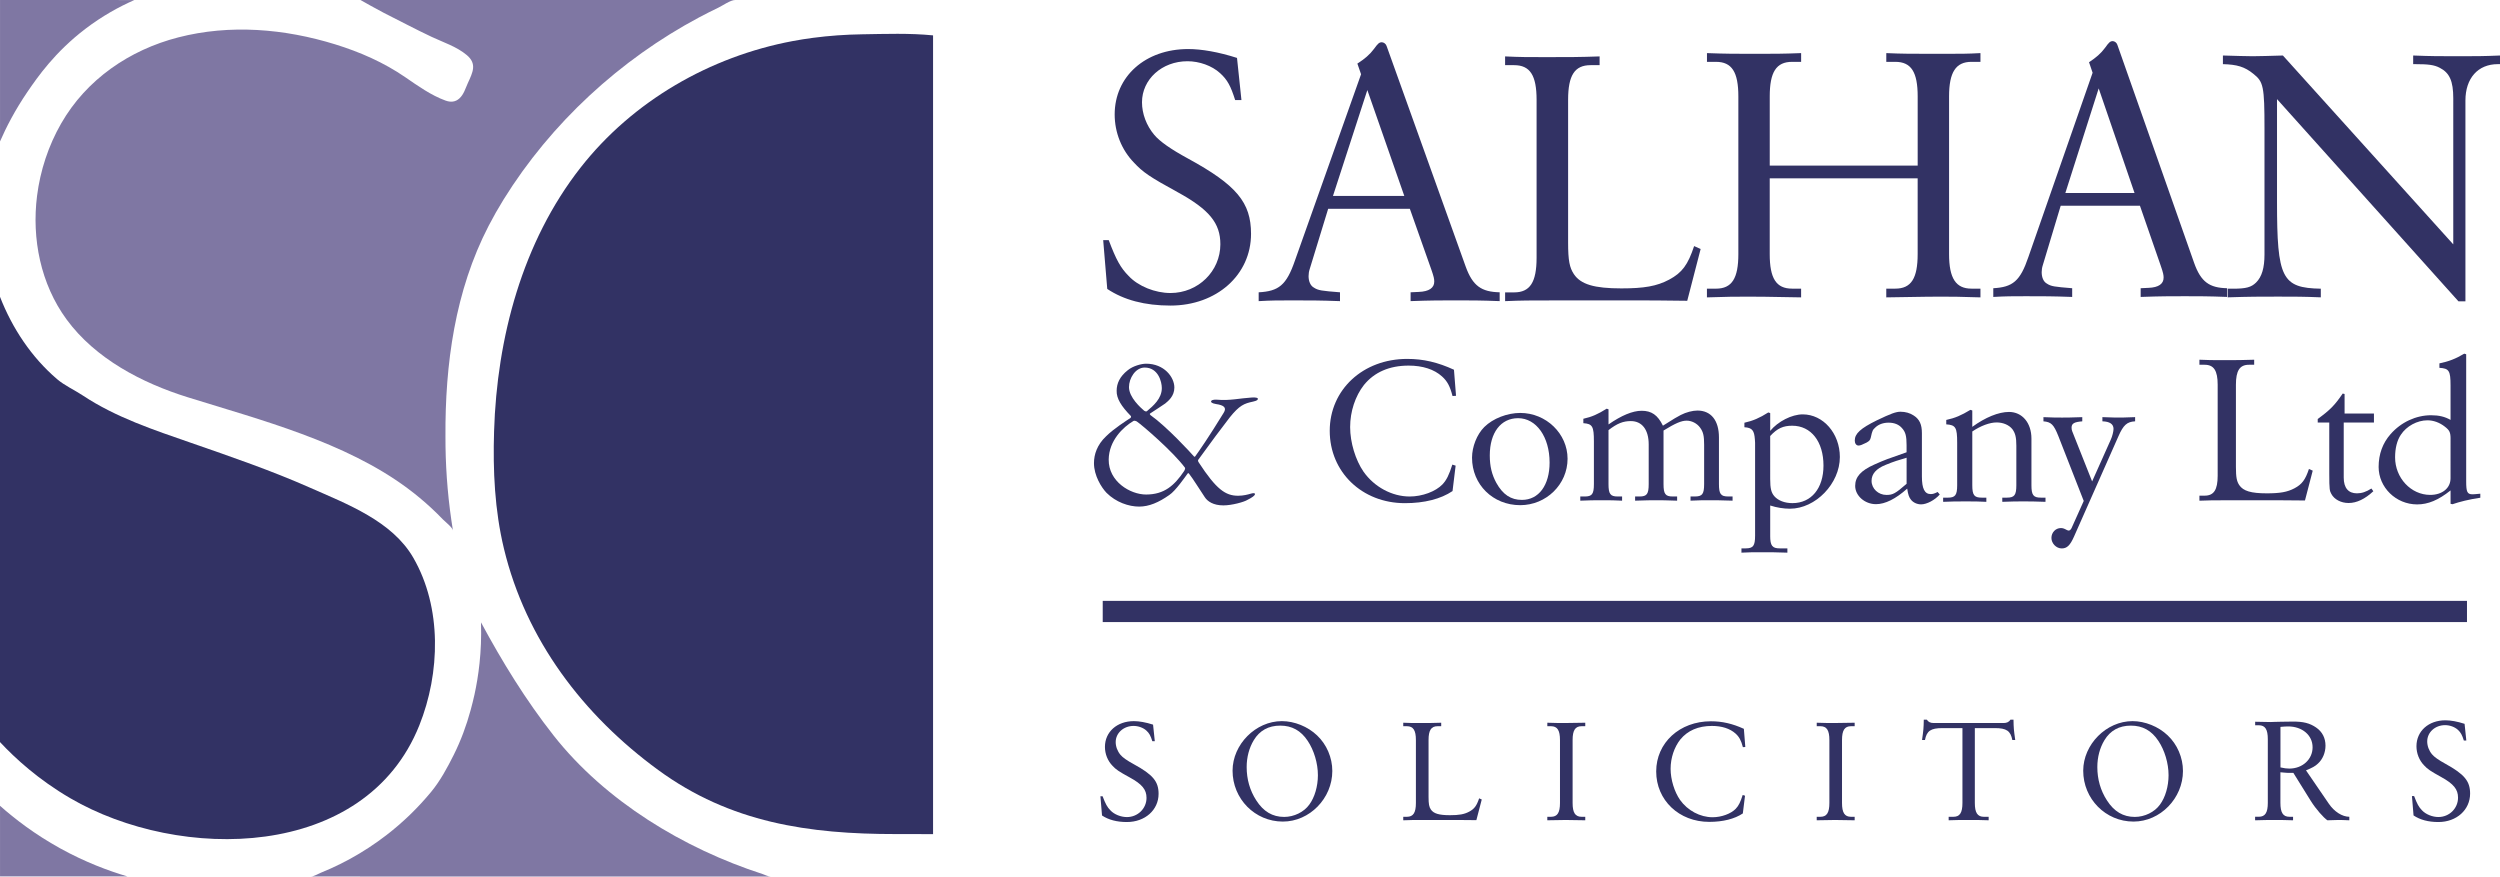
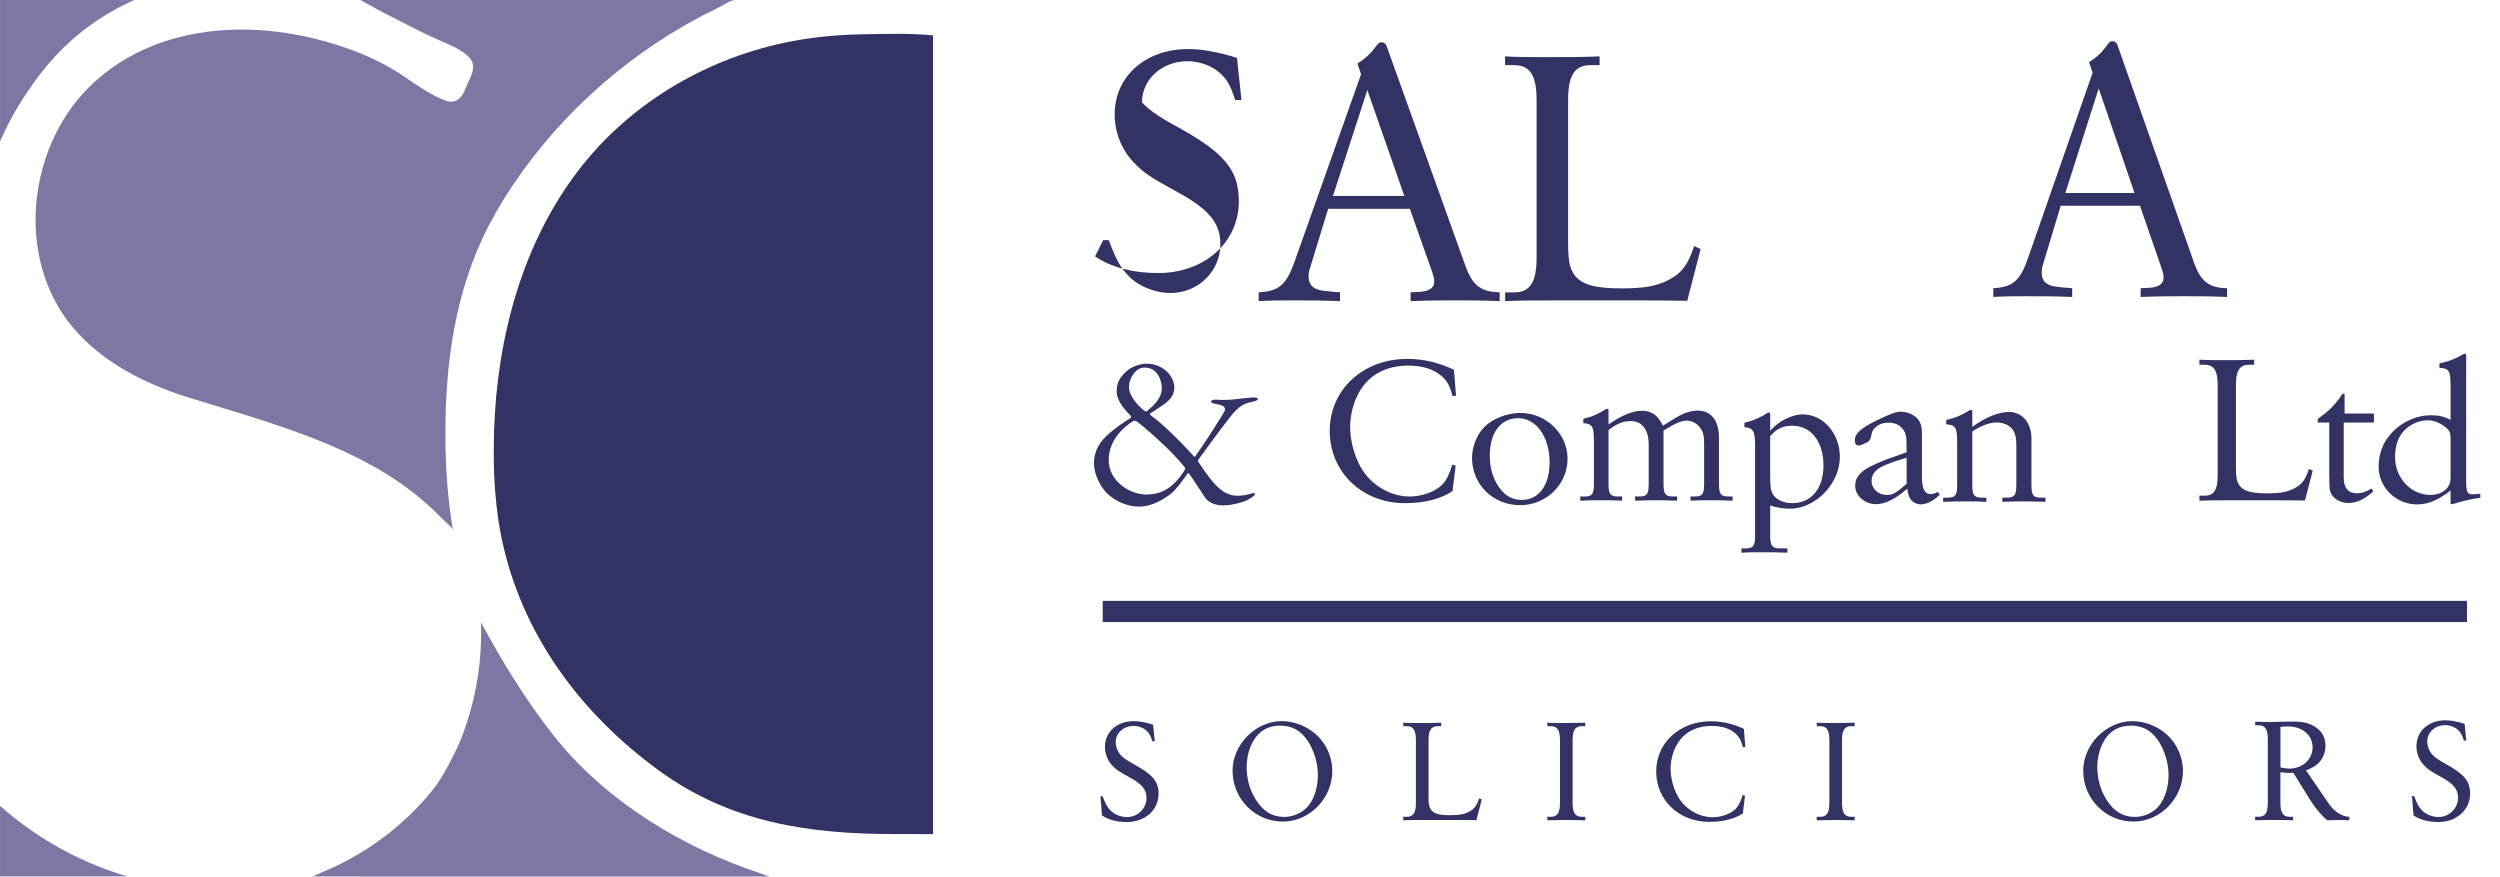
<svg xmlns="http://www.w3.org/2000/svg" version="1.1" id="Layer_1" x="0px" y="0px" viewBox="0 0 1347.71 472.51" style="enable-background:new 0 0 1347.71 472.51;" xml:space="preserve">
  <style type="text/css">
	.st0{fill:#7F77A3;}
	.st1{fill:#323264;}
</style>
  <path class="st0" d="M0.01,434.4v38.06h68.67c-10.12-2.98-22.69-7.65-36.24-15.13C18.72,449.74,7.97,441.46,0.01,434.4z" />
  <path class="st0" d="M167.72,472.48c1.52,0,3.82-1.43,5.23-2c1.8-0.73,3.59-1.49,5.36-2.29c3.55-1.6,7.03-3.33,10.44-5.2  c6.82-3.74,13.35-8.01,19.51-12.75c8.93-6.88,17.08-14.76,24.25-23.47c4.82-5.86,8.64-12.93,12.02-19.68  c3.89-7.76,6.93-15.97,9.2-24.35c0.75-2.78,1.45-5.56,2.07-8.37c2.06-9.46,4.03-22.76,3.49-38.87  c11.54,21.39,24.12,41.89,39.16,61.01c27.82,35.35,70.18,60.94,112.64,74.67c1.21,0.39,2.96,1.33,4.23,1.33c-1.03,0-2.07,0-3.1,0  c-2.41,0-4.81,0-7.22,0c-3.95,0-7.89,0-11.84,0c-5.66,0-11.32,0-16.98,0c-7.55,0-15.09,0-22.64,0c-9.6,0-19.21,0-28.81,0  c-11.83,0-23.67,0-35.5,0c-14.24,0-28.47,0-42.71,0c-16.81,0-33.62,0-50.43,0C186.64,472.5,177.18,472.5,167.72,472.48z" />
  <path class="st0" d="M0.01,0.01v76.23c3.34-7.64,8.08-16.9,14.81-26.76c5.43-7.95,14.76-21.39,31.22-33.94  C55.06,8.67,64.11,3.68,72.43,0.02C60.37,0.04,48.3,0.04,0.01,0.01z" />
  <path class="st1" d="M503,19.07c0,0,0,430.59,0,430.59c-4.6-0.02-11.58-0.04-20.09-0.03c-46.88,0.03-89.15-6.07-128.07-34.52  c-40.48-29.59-71.35-70.17-83.18-119.37c-4.99-20.77-5.97-42.01-5.31-63.28c1.54-50.26,15.22-102.02,46.62-142.1  c28.09-35.86,69.76-59.85,114.35-68.22c3.62-0.68,7.26-1.26,10.91-1.74c8.79-1.16,17.65-1.78,26.52-1.91  C477.53,18.29,490.27,17.81,503,19.07z" />
  <path class="st0" d="M194.34,0c0,0,201.99,0,201.99,0c-2.52,0-6.81,3.05-9.09,4.14c-3.48,1.67-6.93,3.41-10.33,5.22  c-42.6,22.7-79.88,56.99-105.47,98.25c-2.85,4.61-5.53,9.33-8.03,14.15c-18.13,35.04-23.51,74.57-23.27,113.59  c0.01,1.76,0.01,3.52,0.03,5.28c0.22,15.19,1.55,30.32,4,45.31c-0.27-1.65-4.19-4.67-5.37-5.89c-1.97-2.05-4-4.05-6.09-5.99  c-4.17-3.88-8.56-7.53-13.13-10.92c-33.7-24.99-78.7-36.62-118.39-48.99c-24.62-7.67-49.78-20.76-65.32-41.98  c-13.93-19.03-18.83-43.45-15.89-66.63c1.73-13.66,6.13-27.01,12.98-38.96c13.62-23.78,36.86-39.66,63.15-46.43  c27.88-7.19,57.31-4.68,84.6,3.76c13.38,4.14,26.16,9.74,37.75,17.7c6.77,4.65,13.88,9.75,21.65,12.58c2.73,1,5.34,0.89,7.55-1.14  c2.41-2.21,3.23-5.38,4.54-8.25c2.63-5.75,5.08-10.38-0.58-15.12c-5.44-4.57-12.58-6.83-18.94-9.82  c-8.74-4.1-17.22-8.66-25.84-12.97C201.46,4.04,197.13,1.6,194.34,0z" />
-   <path class="st1" d="M0,160c0,0,0,240.04,0,240.04c8.23,8.81,20.65,20.2,37.87,30.25c58.92,34.39,158.98,33.8,188.19-39.29  c11.27-28.19,12.26-63.46-3.25-90.32c-11.45-19.83-35.8-28.98-55.67-37.77c-20.86-9.23-42.45-16.64-63.98-24.12  c-20.13-6.99-40.62-13.72-58.52-25.59c-4.45-2.95-9.85-5.37-13.87-8.81C16.94,192.58,6.58,176.9,0,160z" />
-   <path class="st1" d="M594.71,129.46h2.99c3.99,10.56,6.38,14.95,10.76,19.33c5.18,5.58,14.35,9.17,22.52,9.17  c14.95,0,26.9-11.76,26.9-26.3c0-11.36-5.98-18.73-23.11-28.1c-14.95-8.17-18.73-10.76-23.51-15.94  c-6.58-6.78-10.36-16.14-10.36-25.91c0-20.52,16.54-35.27,39.65-35.27c7.17,0,16.34,1.59,26.3,4.78l2.39,22.72h-3.39  c-2.39-7.57-4.18-10.96-8.17-14.55c-4.38-3.99-11.16-6.38-17.54-6.38c-13.75,0-24.51,9.76-24.51,22.12c0,6.18,2.39,12.55,6.58,17.54  c2.99,3.59,8.97,7.77,18.13,12.75c26.3,14.35,34.07,23.71,34.07,40.65c0,22.12-18.53,38.66-43.44,38.66  c-13.75,0-25.11-2.99-34.07-8.97L594.71,129.46z" />
+   <path class="st1" d="M594.71,129.46h2.99c3.99,10.56,6.38,14.95,10.76,19.33c5.18,5.58,14.35,9.17,22.52,9.17  c14.95,0,26.9-11.76,26.9-26.3c0-11.36-5.98-18.73-23.11-28.1c-14.95-8.17-18.73-10.76-23.51-15.94  c-6.58-6.78-10.36-16.14-10.36-25.91c0-20.52,16.54-35.27,39.65-35.27c7.17,0,16.34,1.59,26.3,4.78l2.39,22.72h-3.39  c-2.39-7.57-4.18-10.96-8.17-14.55c-4.38-3.99-11.16-6.38-17.54-6.38c-13.75,0-24.51,9.76-24.51,22.12c2.99,3.59,8.97,7.77,18.13,12.75c26.3,14.35,34.07,23.71,34.07,40.65c0,22.12-18.53,38.66-43.44,38.66  c-13.75,0-25.11-2.99-34.07-8.97L594.71,129.46z" />
  <path class="st1" d="M678.53,157.58c10.76-0.59,14.95-3.77,19.53-17.05l35.67-100.5l-1.99-5.75c3.99-2.58,6.58-4.76,8.97-7.93  c1.99-2.77,2.79-3.57,4.18-3.57c1,0,2.19,0.79,2.59,1.98l42.64,118.93c3.79,10.51,8.57,13.68,18.33,13.88v4.76  c-10.36-0.4-15.74-0.4-23.51-0.4c-7.97,0-13.35,0-24.51,0.4v-4.76l4.38-0.2c5.58-0.2,8.37-2.18,8.37-5.55c0-1.39-0.2-2.58-1.59-6.54  l-11.56-32.71h-44.04l-9.96,32.51c-0.4,1.19-0.6,2.58-0.6,3.77c0,2.78,1,5.15,2.79,6.15c2.39,1.59,4.18,1.78,14.15,2.58v4.76  c-10.96-0.4-15.94-0.4-25.71-0.4c-7.37,0-11.16,0-18.13,0.4V157.58z M757.04,105.64l-19.93-57.09l-18.53,57.09H757.04z" />
  <path class="st1" d="M811.37,157.62h4.88c8.59,0,12.1-5.51,12.1-18.68V53.81c0-13.17-3.51-18.68-12.1-18.68h-4.88v-4.72  c8.2,0.39,12.1,0.39,22.06,0.39c12.69,0,17.76,0,28.89-0.39v4.72h-4.88c-8.59,0-12.1,5.51-12.1,18.68v76.88  c0,9.83,0.78,13.57,3.12,17.11c3.71,5.5,10.93,7.67,25.57,7.67c12.3,0,19.13-1.18,25.77-4.72c7.03-3.74,10.15-8.06,13.47-18.09  l3.51,1.57l-7.22,27.92c-14.05-0.2-21.47-0.2-22.64-0.2h-49.38c-12.88,0-16.98,0-26.16,0.39V157.62z" />
-   <path class="st1" d="M920.2,155.61h4.86c8.56,0,12.06-5.5,12.06-18.64V51.98c0-13.15-3.5-18.64-12.06-18.64h-4.86v-4.71  c10.5,0.39,15.37,0.39,26.06,0.39c9.92,0,14.78,0,24.7-0.39v4.71h-4.86c-8.56,0-12.06,5.5-12.06,18.64v37.29h79.75V51.98  c0-13.15-3.5-18.64-12.06-18.64h-4.86v-4.71c8.95,0.39,12.84,0.39,28.98,0.39c11.67,0,14.59,0,21.78-0.39v4.71h-4.86  c-8.36,0-12.06,5.5-12.06,18.64v84.98c0,13.15,3.7,18.64,12.06,18.64h4.86v4.71c-12.06-0.39-14.98-0.39-21.98-0.39  c-2.72,0-6.81,0-28.79,0.39v-4.71h4.86c8.56,0,12.06-5.5,12.06-18.64V96.14h-79.75v40.82c0,13.15,3.5,18.64,12.06,18.64h4.86v4.71  c-20.03-0.39-23.34-0.39-28.4-0.39c-7.78,0-10.31,0-22.37,0.39V155.61z" />
  <path class="st1" d="M1074.53,155.38c10.44-0.59,14.5-3.72,18.95-16.85l34.61-99.31l-1.93-5.68c3.87-2.55,6.38-4.7,8.7-7.84  c1.93-2.74,2.71-3.53,4.06-3.53c0.97,0,2.13,0.78,2.51,1.96l41.37,117.53c3.67,10.38,8.31,13.52,17.79,13.71v4.7  c-10.05-0.39-15.27-0.39-22.81-0.39c-7.73,0-12.95,0-23.78,0.39v-4.7l4.25-0.2c5.41-0.2,8.12-2.15,8.12-5.48  c0-1.37-0.19-2.55-1.55-6.46l-11.21-32.32h-42.72l-9.67,32.12c-0.39,1.18-0.58,2.55-0.58,3.72c0,2.74,0.97,5.09,2.71,6.07  c2.32,1.57,4.06,1.76,13.73,2.55v4.7c-10.63-0.39-15.47-0.39-24.94-0.39c-7.15,0-10.83,0-17.59,0.39V155.38z M1150.7,104.06  l-19.33-56.41l-17.98,56.41H1150.7z" />
-   <path class="st1" d="M1200.91,155.63h2.98c6.94,0,9.72-0.78,12.3-3.3c3.17-3.11,4.56-7.97,4.56-15.16V69.36  c0-22.93-0.6-25.26-5.95-29.53c-4.76-3.89-8.93-5.05-16.46-5.25v-4.66c7.14,0.19,12.5,0.39,16.07,0.39c3.57,0,9.13-0.19,16.27-0.39  l91.84,101.81V53.04c0-9.33-1.98-13.8-7.34-16.52c-2.98-1.55-6.15-1.94-13.09-1.94h-1.19v-4.66c9.72,0.39,14.28,0.39,24.4,0.39  c9.32,0,13.49,0,22.42-0.39v4.66h-1.19c-10.71,0-17.46,7.58-17.46,19.62v108.23h-3.77l-97.8-109v55.37  c0,41.19,2.58,46.44,23.61,46.83v4.66c-9.32-0.39-14.09-0.39-23.01-0.39c-9.52,0-15.28,0-27.18,0.39V155.63z" />
  <g>
    <path class="st1" d="M633.08,208.94c0,4.68-3.38,7.29-4.94,8.59c-1.56,1.17-5.6,3.64-8.07,5.34c-0.52,0.26,0,0.78,0.13,0.91   c8.98,6.38,21.73,20.3,23.42,22.25c0.39,0.39,0.65,0.13,0.78-0.13c1.56-2.08,7.42-10.54,15.22-23.29c1.82-2.86,0.26-4.16-4.16-4.81   c-2.34-0.39-2.6-1.04-2.6-1.3c0-0.65,0.91-1.17,3.12-1.04c6.9,0.65,12.36-0.78,18.87-1.17c2.47-0.13,3.25,0.26,3.25,0.65   c0,0.65-0.39,1.04-2.6,1.56c-4.82,1.04-7.29,1.95-12.62,8.59c-3.25,4.16-11.32,14.96-16.92,22.77c-0.26,0.65-0.13,0.78,0.26,1.43   c9.5,14.57,14.44,17.96,21.21,17.96c2.86,0,5.33-0.65,7.03-1.17c1.43-0.39,2.08-0.26,2.08,0.26c0,0.78-1.43,1.82-4.03,3.12   c-1.82,1.17-8.46,2.99-13.01,2.99c-5.47,0-8.59-2.21-10.02-4.43c-2.73-4.03-6.38-10.02-8.46-12.62c-0.13-0.26-0.52-0.52-0.78-0.13   c-1.17,1.56-6.51,9.37-9.89,11.58c-5.73,4.03-10.93,6.25-16.27,6.25c-5.59,0-12.49-2.34-17.57-7.42   c-2.73-2.86-6.77-9.24-6.77-16.01c0-4.68,1.69-9.89,6.51-14.44c4.16-4.16,11.19-8.59,13.14-9.89c0.39-0.26,0.39-0.91,0.26-1.04   c-5.21-5.33-7.81-9.5-7.68-13.66c0-3.9,1.69-7.68,5.99-11.06c2.86-2.34,7.42-3.51,9.89-3.51   C627.48,196.05,633.08,203.21,633.08,208.94z M638.15,254.22c0.52-0.65,0.91-1.82,0.65-2.08c-6.38-8.59-22.64-22.64-26.03-24.98   c-0.13-0.13-1.3-0.52-1.69-0.26c-5.73,3.38-13.27,10.67-13.4,20.82c-0.13,11.84,11.58,18.87,20.17,18.87   C627.74,266.58,633.08,261.64,638.15,254.22z M608.62,208.68c0,5.59,6.38,11.19,8.2,12.75c0.39,0.26,1.04,0.52,1.43,0.26   c3.38-2.86,8.07-6.77,8.07-12.49c0-3.38-1.95-11.06-9.24-11.06C612.13,198.14,608.62,203.86,608.62,208.68z" />
  </g>
  <path class="st1" d="M593.22,429.27h1.18c1.57,4.15,2.51,5.88,4.23,7.6c2.04,2.19,5.64,3.6,8.86,3.6c5.88,0,10.58-4.62,10.58-10.34  c0-4.47-2.35-7.37-9.09-11.05c-5.88-3.21-7.37-4.23-9.25-6.27c-2.59-2.66-4.07-6.35-4.07-10.19c0-8.07,6.5-13.87,15.6-13.87  c2.82,0,6.43,0.63,10.34,1.88l0.94,8.93h-1.33c-0.94-2.98-1.65-4.31-3.21-5.72c-1.72-1.57-4.39-2.51-6.9-2.51  c-5.41,0-9.64,3.84-9.64,8.7c0,2.43,0.94,4.94,2.59,6.9c1.17,1.41,3.53,3.06,7.13,5.02c10.35,5.64,13.4,9.33,13.4,15.99  c0,8.7-7.29,15.2-17.09,15.2c-5.41,0-9.88-1.18-13.4-3.53L593.22,429.27z" />
  <path class="st1" d="M691.03,388.75c6.74,0,13.95,2.9,18.97,7.68c5.17,4.86,8.23,11.99,8.23,19.2c0,14.73-12.23,27.27-26.65,27.27  c-15.05,0-27.12-12.23-27.12-27.43C664.46,401.29,676.92,388.75,691.03,388.75z M692.28,440.39c5.25,0,10.66-2.59,13.56-6.66  c2.9-3.92,4.62-9.88,4.62-15.83c0-6.43-2.12-13.48-5.49-18.5c-3.68-5.57-8.54-8.23-14.81-8.23c-6.35,0-11.13,2.66-14.26,7.84  c-2.51,4.15-3.84,9.17-3.84,14.5c0,6.58,1.72,12.62,5.17,17.95C681.08,437.49,686.01,440.39,692.28,440.39z" />
  <path class="st1" d="M756.47,440.32h1.96c3.45,0,4.86-2.19,4.86-7.45v-33.93c0-5.25-1.41-7.45-4.86-7.45h-1.96v-1.88  c3.29,0.16,4.86,0.16,8.86,0.16c5.09,0,7.13,0,11.6-0.16v1.88h-1.96c-3.45,0-4.86,2.19-4.86,7.45v30.64c0,3.92,0.31,5.41,1.25,6.82  c1.49,2.19,4.39,3.06,10.27,3.06c4.94,0,7.68-0.47,10.34-1.88c2.82-1.49,4.08-3.21,5.41-7.21l1.41,0.63l-2.9,11.13  c-5.64-0.08-8.62-0.08-9.09-0.08h-19.83c-5.17,0-6.82,0-10.5,0.16V440.32z" />
  <path class="st1" d="M834.14,440.32h1.96c3.45,0,4.86-2.19,4.86-7.45v-33.93c0-5.25-1.41-7.45-4.86-7.45h-1.96v-1.88  c4.39,0.16,6.5,0.16,9.48,0.16c3.29,0,3.37,0,10.97-0.16v1.88h-1.96c-3.45,0-4.86,2.19-4.86,7.45v33.93c0,5.25,1.41,7.45,4.86,7.45  h1.96v1.88c-8.38-0.16-9.01-0.16-10.58-0.16c-1.72,0-2.9,0-9.88,0.16V440.32z" />
  <path class="st1" d="M939.56,402.78c-0.94-3.6-1.96-5.56-4-7.37c-2.98-2.66-7.37-4.07-12.7-4.07c-7.37,0-13.09,2.51-17.01,7.29  c-3.29,4.15-5.25,9.95-5.25,15.83c0,5.8,2.04,12.38,5.09,16.77c4.07,5.72,10.81,9.33,17.55,9.33c4.78,0,9.88-1.88,12.46-4.55  c1.57-1.65,2.51-3.53,3.76-7.45l1.25,0.39l-1.18,9.56c-4.47,2.98-10.74,4.55-18.1,4.55c-16.3,0-28.6-11.68-28.6-27.19  c0-15.44,12.62-27.04,29.47-27.04c6.11,0,11.6,1.25,17.79,4.07l0.78,9.8L939.56,402.78z" />
  <path class="st1" d="M979.37,440.32h1.96c3.45,0,4.86-2.19,4.86-7.45v-33.93c0-5.25-1.41-7.45-4.86-7.45h-1.96v-1.88  c4.39,0.16,6.5,0.16,9.48,0.16c3.29,0,3.37,0,10.97-0.16v1.88h-1.96c-3.45,0-4.86,2.19-4.86,7.45v33.93c0,5.25,1.41,7.45,4.86,7.45  h1.96v1.88c-8.38-0.16-9.01-0.16-10.58-0.16c-1.72,0-2.9,0-9.88,0.16V440.32z" />
-   <path class="st1" d="M1050.47,440.32h2.59c3.45,0,4.86-2.19,4.86-7.45v-40.36h-10.81c-6.27,0-8.46,1.49-9.4,6.43h-1.57  c0.78-5.57,0.86-6.27,0.94-10.97h1.65c0.78,1.25,1.96,1.8,3.68,1.8h37.7c1.72,0,2.9-0.55,3.68-1.8h1.65  c0.08,4.7,0.16,5.41,0.94,10.97h-1.57c-0.94-4.94-3.14-6.43-9.4-6.43h-10.81v40.36c0,5.25,1.41,7.45,4.86,7.45h2.59v1.88  c-4.23-0.16-6.11-0.16-10.82-0.16c-4.7,0-6.5,0-10.74,0.16V440.32z" />
  <path class="st1" d="M1149.6,388.75c6.74,0,13.95,2.9,18.97,7.68c5.17,4.86,8.23,11.99,8.23,19.2c0,14.73-12.23,27.27-26.65,27.27  c-15.05,0-27.12-12.23-27.12-27.43C1123.04,401.29,1135.5,388.75,1149.6,388.75z M1150.86,440.39c5.25,0,10.66-2.59,13.56-6.66  c2.9-3.92,4.62-9.88,4.62-15.83c0-6.43-2.12-13.48-5.49-18.5c-3.68-5.57-8.54-8.23-14.81-8.23c-6.35,0-11.13,2.66-14.26,7.84  c-2.51,4.15-3.84,9.17-3.84,14.5c0,6.58,1.72,12.62,5.17,17.95C1139.65,437.49,1144.59,440.39,1150.86,440.39z" />
  <path class="st1" d="M1215.72,440.3h1.96c3.45,0,4.86-2.22,4.86-7.52v-34.28c0-5.3-1.41-7.52-4.86-7.52h-1.96v-1.9  c6.66,0.16,6.66,0.16,8.23,0.16c1.02,0,3.06-0.16,5.64-0.16l6.11-0.08c6.04-0.08,9.48,0.87,12.85,3.17c3.37,2.3,5.09,5.7,5.09,9.82  c0,3.64-1.49,7.28-4,9.58c-1.57,1.51-3.06,2.3-6.51,3.72l12.3,17.97c2.9,4.27,7.21,7.05,11.05,7.05v1.9  c-2.82-0.16-4.7-0.16-6.35-0.16c-1.02,0-3.06,0.08-5.48,0.16c-2.04-1.42-6.11-5.94-8.94-10.45l-9.4-15.12h-2.12  c-1.02,0-1.41,0-3.06-0.16c-0.24,0-1.02-0.08-1.8-0.16v16.47c0,5.3,1.41,7.52,4.86,7.52h1.96v1.9c-4.07-0.16-6.19-0.16-9.8-0.16  c-3.84,0-6.11,0-10.66,0.16V440.3z M1234.14,414.33c7.13,0,12.54-4.99,12.54-11.48c0-6.49-5.56-11.24-13.17-11.24  c-1.25,0-2.12,0.08-4.15,0.24v21.85C1231.56,414.17,1232.57,414.33,1234.14,414.33z" />
  <path class="st1" d="M1300.24,429.15h1.18c1.57,4.19,2.51,5.92,4.23,7.66c2.04,2.21,5.64,3.63,8.86,3.63  c5.88,0,10.58-4.66,10.58-10.43c0-4.5-2.35-7.43-9.09-11.14c-5.88-3.24-7.37-4.27-9.25-6.32c-2.59-2.69-4.07-6.4-4.07-10.27  c0-8.14,6.5-13.98,15.6-13.98c2.82,0,6.43,0.63,10.34,1.9l0.94,9.01h-1.33c-0.94-3-1.65-4.34-3.21-5.77  c-1.72-1.58-4.39-2.53-6.9-2.53c-5.41,0-9.64,3.87-9.64,8.77c0,2.45,0.94,4.98,2.59,6.95c1.17,1.42,3.53,3.08,7.13,5.06  c10.35,5.69,13.4,9.4,13.4,16.12c0,8.77-7.29,15.33-17.09,15.33c-5.41,0-9.88-1.19-13.4-3.56L1300.24,429.15z" />
  <rect x="594.46" y="323.92" class="st1" width="735.45" height="11.43" />
  <path class="st1" d="M783.03,213.49c-1.33-5.17-2.78-7.98-5.66-10.56c-4.22-3.82-10.44-5.84-17.99-5.84  c-10.44,0-18.55,3.6-24.1,10.45c-4.67,5.96-7.44,14.27-7.44,22.7c0,8.32,2.89,17.76,7.22,24.05c5.78,8.2,15.33,13.37,24.88,13.37  c6.78,0,13.99-2.7,17.66-6.52c2.22-2.36,3.55-5.06,5.33-10.68l1.78,0.56l-1.67,13.71c-6.33,4.27-15.21,6.52-25.66,6.52  c-23.1,0-40.54-16.74-40.54-39c0-22.14,17.88-38.77,41.76-38.77c8.66,0,16.44,1.8,25.21,5.84l1.11,14.05L783.03,213.49z" />
  <path class="st1" d="M800.16,230.2c4.67-4.64,12.42-7.59,19.37-7.59c14.01,0,25.52,11.21,25.52,24.69  c0,13.82-11.51,25.03-25.52,25.03c-14.7,0-25.98-11.1-25.98-25.59C793.55,240.84,796.18,234.16,800.16,230.2z M820.44,269.49  c9.11,0,14.92-7.93,14.92-20.16c0-13.82-7.18-23.89-16.97-23.89c-9.34,0-15.27,7.81-15.27,20.04c0,6,1.14,10.42,3.53,14.84  C810.19,266.66,814.52,269.49,820.44,269.49z" />
  <path class="st1" d="M851.92,267.65h2.41c3.94,0,4.92-1.36,4.92-6.68v-22.99c0-8.15-0.77-9.51-5.69-9.85v-2.38  c4.6-1.02,7.88-2.49,12.58-5.44l0.99,0.34v8.15c7-4.87,13.02-7.36,17.84-7.36c5.36,0,8.65,2.26,11.49,8.04  c6.68-4.19,7.22-4.53,9.63-5.78c2.84-1.47,6.35-2.38,8.97-2.38c7.33,0,11.6,5.32,11.6,14.5v25.14c0,5.32,0.98,6.68,4.92,6.68H934  v2.26c-7.66-0.23-8.43-0.23-12.26-0.23c-3.5,0-5.8,0-10.4,0.23v-2.26h2.41c3.94,0,4.92-1.36,4.92-6.68V239.8  c0-4.76-0.44-6.91-2.19-9.29c-1.64-2.27-4.49-3.74-7.22-3.74c-2.85,0-6.02,1.36-12.48,5.32v28.88c0,5.32,0.98,6.68,4.92,6.68h2.41  v2.26c-6.89-0.23-7.77-0.23-11.38-0.23s-4.16,0-11.27,0.23v-2.26h2.41c3.94,0,4.92-1.36,4.92-6.68v-21.4  c0-7.93-3.61-12.57-9.63-12.57c-4.16,0-7.33,1.25-12.04,4.87v29.1c0,5.32,0.99,6.68,4.92,6.68h2.41v2.26  c-4.16-0.23-6.24-0.23-10.61-0.23c-4.82,0-7.11,0-11.93,0.23V267.65z" />
  <path class="st1" d="M954.28,288.8c0,5.43,1.13,6.82,5.2,6.82h4.07v2.31c-6.22-0.23-9.27-0.23-14.02-0.23c-4.3,0-6.45,0-10.74,0.23  v-2.31h2.26c4.07,0,5.09-1.39,5.09-6.82v-48.43v-1.73l-0.11-1.73c-0.34-4.74-1.36-6.36-5.65-6.59v-2.43  c4.64-1.04,8.14-2.54,12.89-5.55l1.02,0.35v9.59c4.18-5.09,11.65-8.9,17.53-8.9c11.08,0,20.02,10.29,20.02,23  c0,14.33-13.12,27.86-26.92,27.86c-3.28,0-7.12-0.58-10.63-1.73V288.8z M954.28,258.17c0,5.2,0.57,7.4,2.26,9.36  c2.04,2.31,5.54,3.7,9.73,3.7c10.18,0,16.74-7.98,16.74-20.23c0-12.95-6.67-21.5-16.85-21.5c-4.86,0-8.03,1.39-11.88,5.55V258.17z" />
  <path class="st1" d="M1045.69,266.58c-2.71,3.06-7.01,5.32-10.07,5.32c-2.04,0-4.18-0.91-5.43-2.49c-1.02-1.25-1.58-2.72-2.04-6  c-6.22,5.55-11.88,8.38-16.85,8.38c-5.99,0-11.2-4.53-11.2-9.85c0-4.87,3.05-8.27,10.41-11.55c5.88-2.6,6.56-2.83,17.3-6.57v-3.85  c0-4.87-0.56-7.02-2.37-9.06c-1.7-2.04-4.18-3.06-7.35-3.06c-2.83,0-5.32,0.91-7.01,2.49c-1.58,1.47-1.7,1.59-2.6,5.66  c-0.34,1.25-0.68,1.7-2.26,2.6c-2.26,1.13-3.39,1.59-4.3,1.59c-1.24,0-2.04-1.13-2.04-2.72c0-3.74,3.17-6.57,11.88-10.87  c7.58-3.62,10.29-4.64,12.78-4.64c2.6,0,5.09,0.68,7.12,2.04c3.17,2.04,4.41,4.87,4.41,9.51v23.33c0,6.57,1.47,9.51,4.75,9.51  c1.13,0,1.92-0.23,3.73-1.13L1045.69,266.58z M1027.82,246.76c-3.96,1.13-7.24,2.15-11.31,3.85c-5.09,2.04-7.58,4.87-7.58,8.61  c0,4.19,3.62,7.59,8.03,7.59c3.39,0,4.75-0.68,10.86-6V246.76z" />
  <path class="st1" d="M1047.5,268.28h2.49c4.07,0,5.09-1.36,5.09-6.68v-22.99c0-8.15-0.79-9.51-5.88-9.85v-2.38  c4.75-1.02,8.14-2.49,13.01-5.44l1.02,0.34v8.83c7.01-5.1,14.14-8.04,19.79-8.04c7.13,0,12.1,5.89,12.1,14.38v25.14  c0,5.32,1.02,6.68,5.09,6.68h2.49v2.26c-5.88-0.23-8.6-0.23-11.99-0.23c-3.28,0-5.88,0-11.31,0.23v-2.26h2.49  c4.07,0,5.09-1.36,5.09-6.68V240.3c0-4.53-0.56-6.79-2.15-8.95c-1.81-2.27-4.98-3.62-8.48-3.62c-3.73,0-8.6,1.81-13.12,4.87v28.99  c0,5.32,1.02,6.68,5.09,6.68h2.49v2.26c-4.3-0.23-6.45-0.23-10.97-0.23c-4.98,0-7.35,0-12.33,0.23V268.28z" />
-   <path class="st1" d="M1118.1,289.2c-2.15,4.87-3.85,6.45-6.67,6.45c-2.94,0-5.54-2.72-5.54-5.66c0-2.94,2.26-5.32,5.09-5.32  c1.02,0,1.7,0.23,3.17,1.02c0.45,0.23,0.79,0.34,1.13,0.34c0.45,0,1.13-0.57,1.47-1.36l6.56-14.61l-13.69-34.99  c-2.49-6.23-3.85-7.59-8.03-7.93v-2.26c4.86,0.23,7.24,0.23,10.07,0.23c3.05,0,3.39,0,10.86-0.23v2.26c-4.3,0.34-5.77,1.13-5.77,3.4  c0,0.68,0.11,1.36,0.34,1.92l10.74,27.07l10.07-22.54c0.79-1.7,1.47-4.42,1.47-5.78c0-2.61-2.04-3.96-6-4.08v-2.26  c6.33,0.23,6.79,0.23,8.82,0.23c2.15,0,2.38,0,8.82-0.23v2.26c-4.41,0.23-6.33,2.04-8.94,7.93L1118.1,289.2z" />
  <path class="st1" d="M1185.67,267.2h2.83c4.98,0,7.01-3.17,7.01-10.76v-49.04c0-7.59-2.04-10.76-7.01-10.76h-2.83v-2.72  c4.75,0.23,7.01,0.23,12.78,0.23c7.35,0,10.29,0,16.74-0.23v2.72h-2.83c-4.98,0-7.01,3.17-7.01,10.76v44.28  c0,5.66,0.45,7.81,1.81,9.85c2.15,3.17,6.33,4.42,14.82,4.42c7.12,0,11.08-0.68,14.93-2.72c4.07-2.15,5.88-4.64,7.8-10.42l2.04,0.91  l-4.18,16.08c-8.14-0.11-12.44-0.11-13.12-0.11h-28.62c-7.46,0-9.84,0-15.16,0.23V267.2z" />
  <path class="st1" d="M1279.43,264.82c-4.52,4.19-8.94,6.34-13.35,6.34c-4.07,0-7.69-1.92-9.28-4.87c-0.9-1.7-1.13-2.15-1.13-10.87  v-27.63h-6.22v-1.93c6.56-4.76,9.16-7.36,13.46-13.7l1.02,0.23v10.53h15.83v4.87h-16.29v29.67c0,5.55,2.49,8.49,7.12,8.49  c2.6,0,4.98-0.79,7.8-2.6L1279.43,264.82z" />
  <path class="st1" d="M1321.06,264.38c-6.58,5.24-12.12,7.54-18.01,7.54c-11.43,0-20.77-9.18-20.77-20.21  c0-6.88,2.19-12.89,6.46-17.7c5.66-6.45,13.73-10.16,21.81-10.16c4.27,0,7.39,0.76,10.5,2.51v-18.57c0-7.98-0.81-9.18-6-9.5v-2.4  c4.85-0.98,8.89-2.51,13.39-5.24l1.04,0.33v68.5c0,5.79,0.58,6.99,3.46,6.99c0.58,0,2.08-0.11,4.16-0.33v2.18  c-6,0.87-11.2,2.19-15,3.5l-1.04-0.22V264.38z M1321.06,236.52c0-3.5-0.58-4.59-3.12-6.55c-2.77-2.19-6.12-3.39-9.35-3.39  c-5.54,0-11.31,3.17-14.31,7.76c-2.08,3.06-3.12,7.32-3.12,12.24c0,11.03,8.54,20.21,18.93,20.21c6.46,0,10.96-3.6,10.96-8.96  V236.52z" />
</svg>